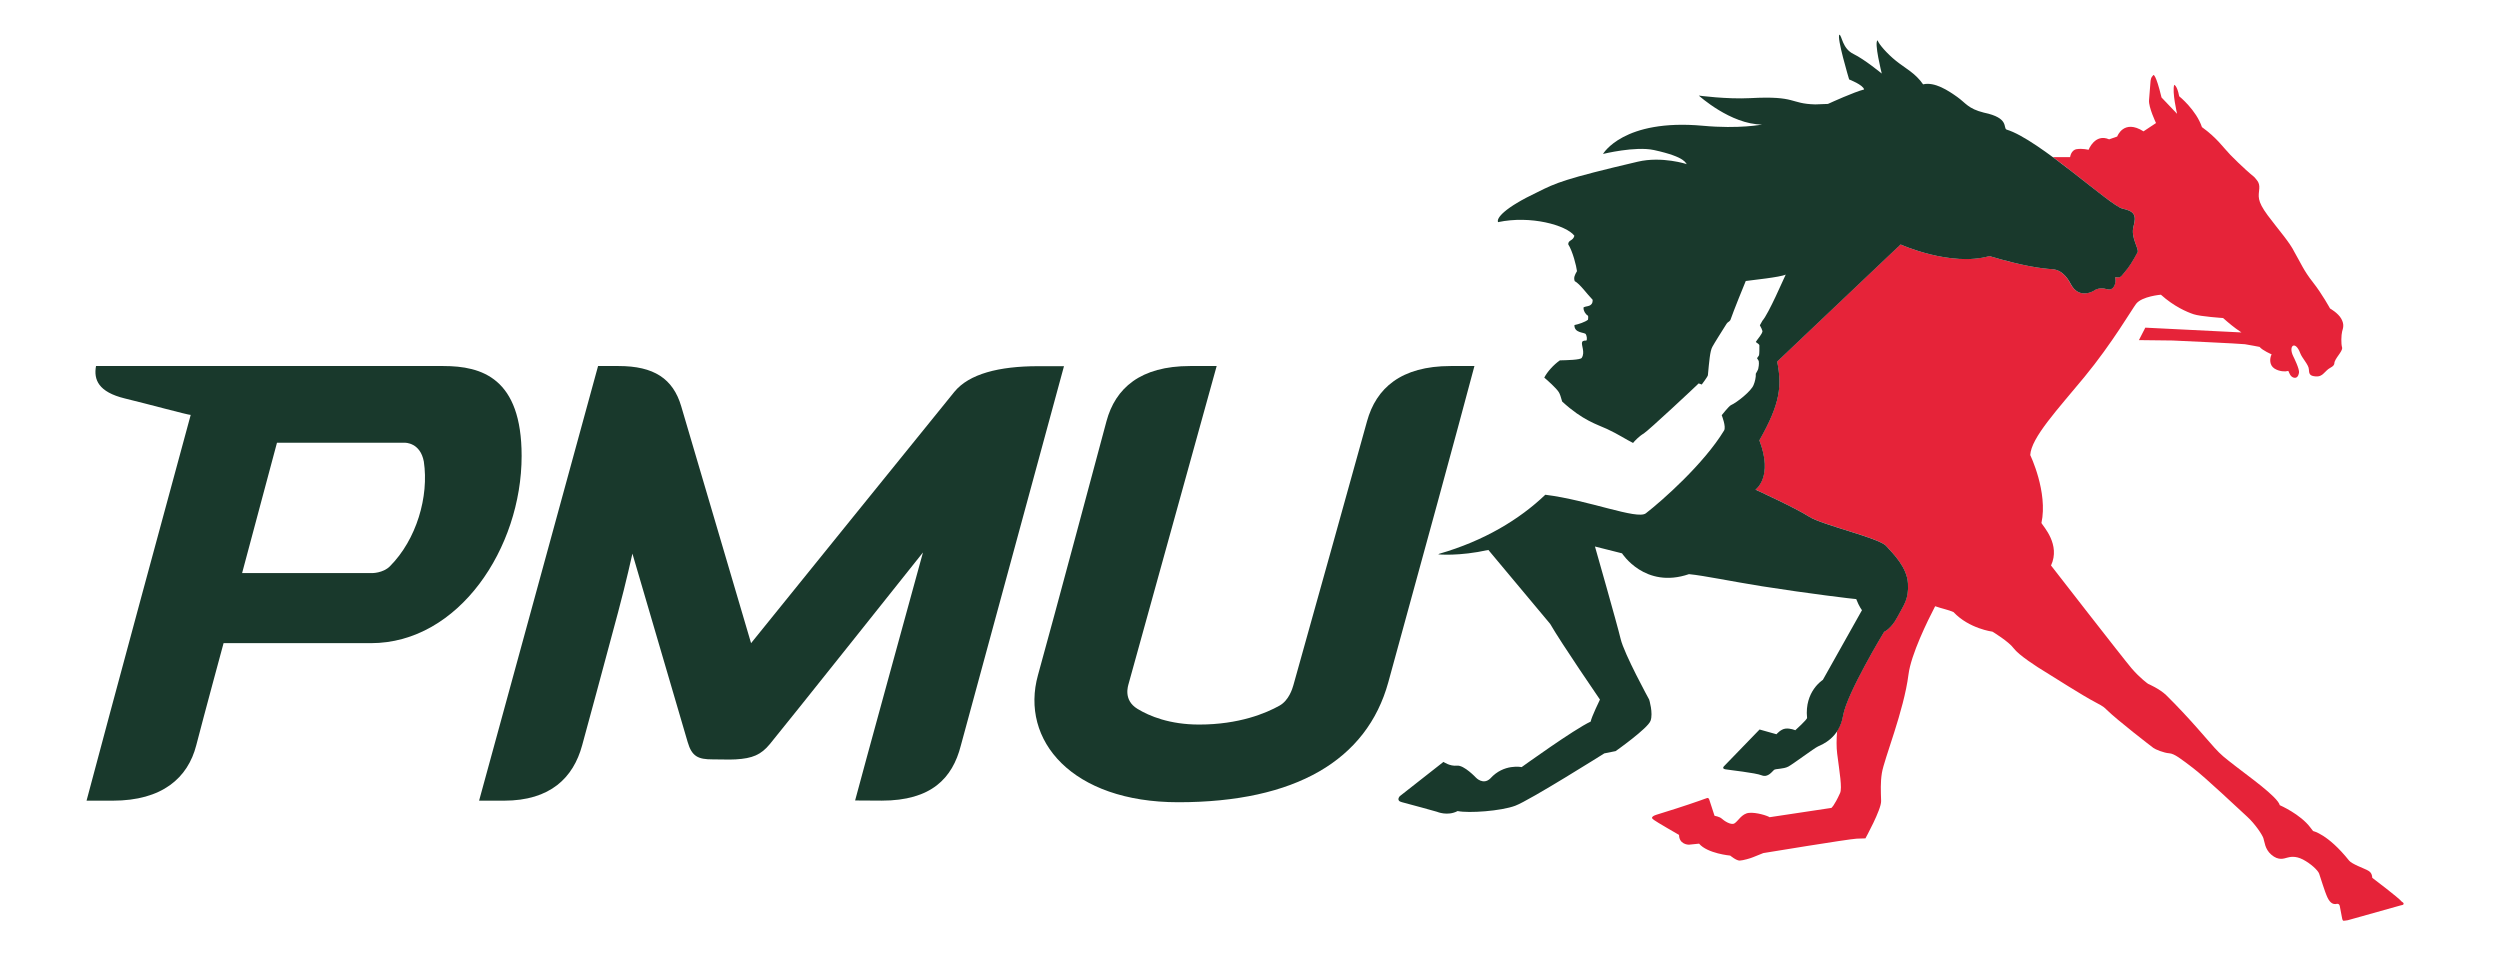
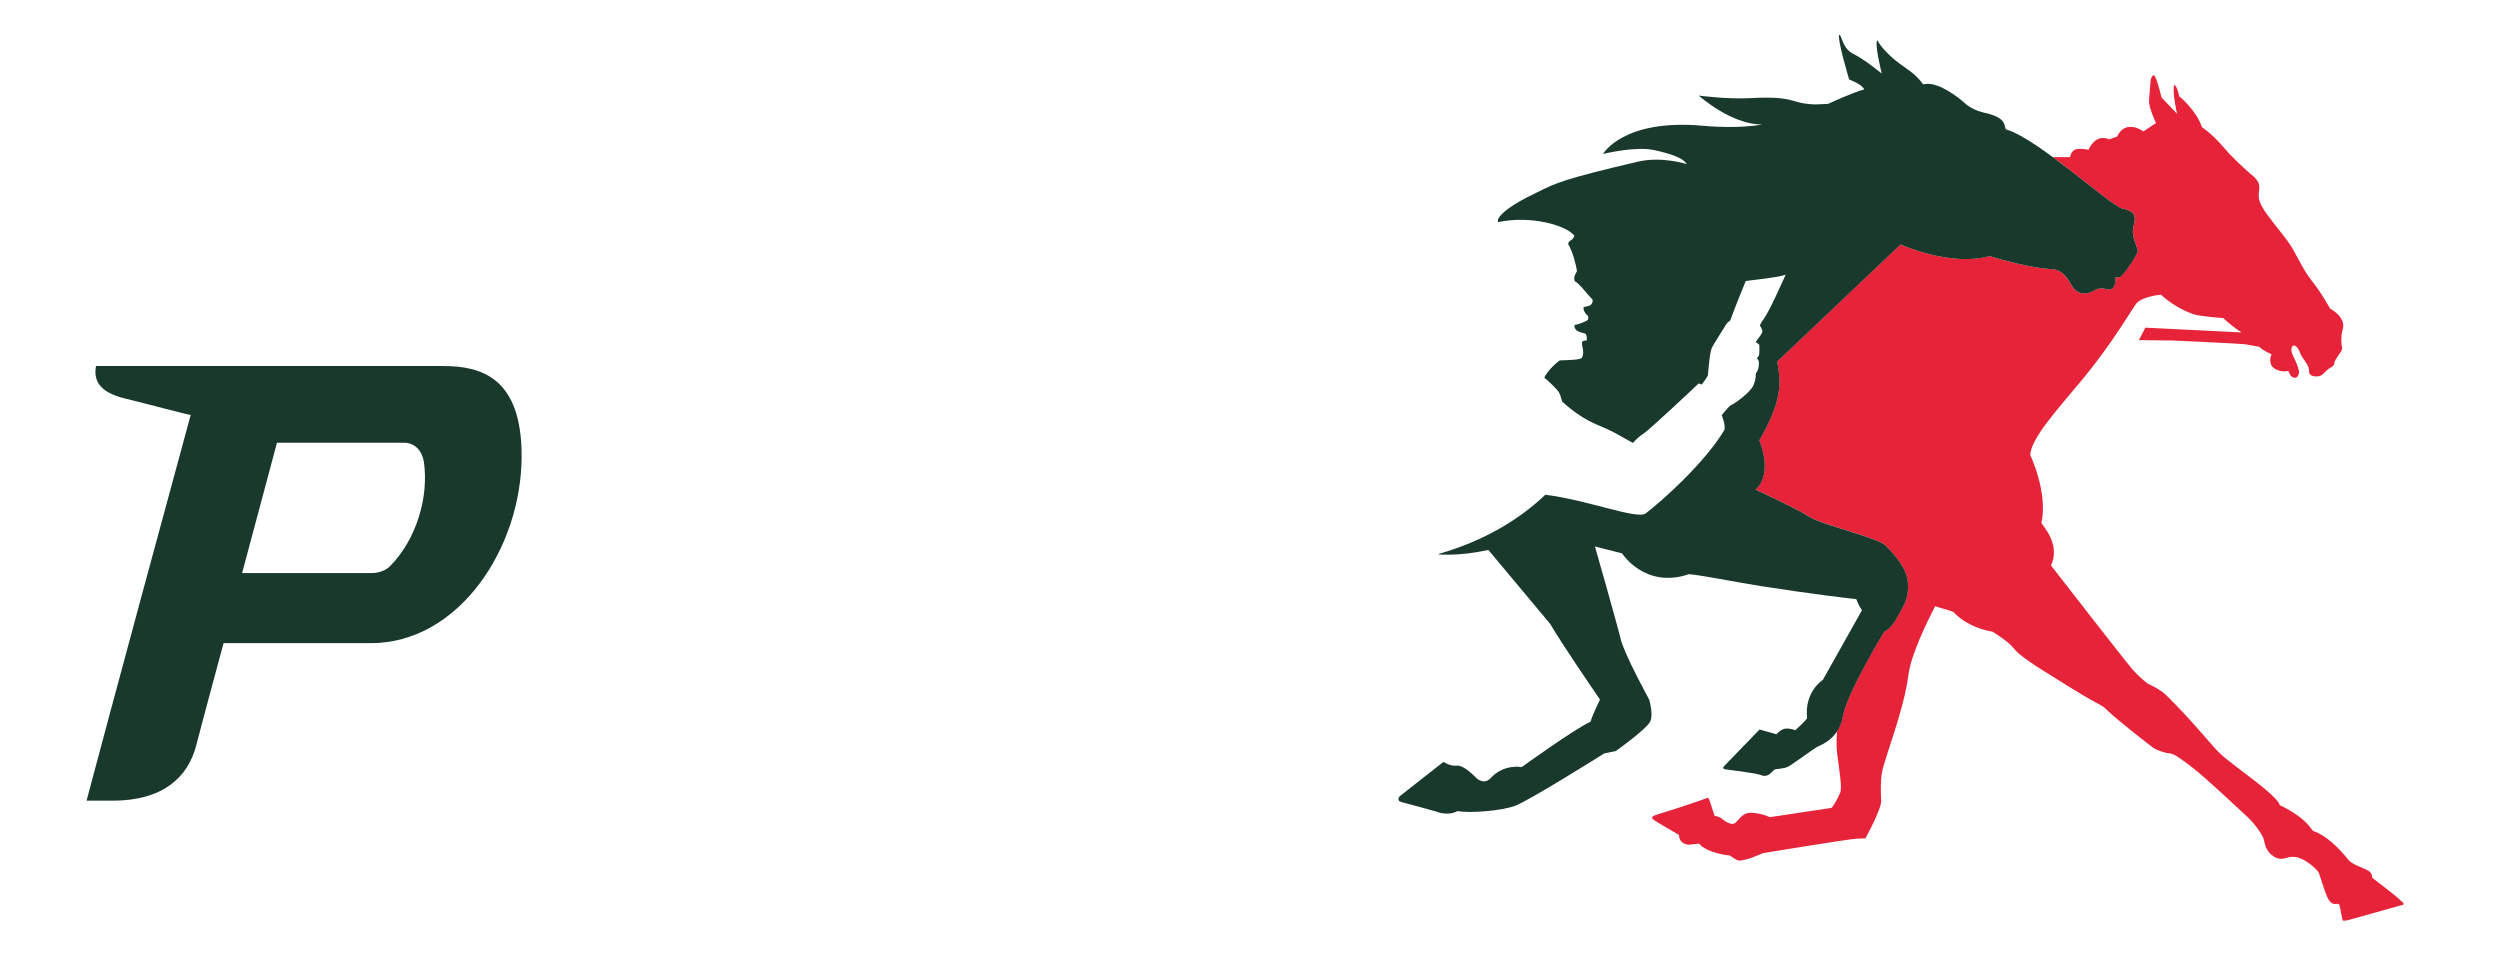
<svg xmlns="http://www.w3.org/2000/svg" version="1.1" id="Calque_1" x="0px" y="0px" viewBox="0 0 625.97 245.46" style="enable-background:new 0 0 625.97 245.46;" xml:space="preserve">
  <style type="text/css">
	.st0{fill:#E62339;}
	.st1{fill:#19392C;}
	.st2{fill-rule:evenodd;clip-rule:evenodd;fill:#19392C;}
</style>
  <g>
    <path class="st0" d="M601.39,225.78c-0.74-0.96-7.4-5.98-7.4-5.98c-0.08-1.31-0.72-1.65-1.38-1.99c-0.66-0.35-3.74-1.47-4.42-2.32   c-5.33-6.68-9.02-7.4-9.02-7.4l-0.65-0.85c-2.53-3.4-7.69-5.63-7.69-5.63c-0.54-2.11-8.01-7.36-11.01-9.72   c-3.01-2.34-3.64-2.81-5.33-4.66c-1.7-1.85-6.34-7.5-12.07-13.14c-1.64-1.61-4.57-2.87-4.57-2.87s-1.94-1.34-4.12-3.87   c-2.17-2.55-20.18-25.76-20.18-25.76c2.43-5.22-1.93-9.76-2.4-10.63c1.67-7.76-2.8-17.01-2.8-17.01   c0.21-4.35,6.92-11.51,13.53-19.52c6.98-8.46,12.07-17.22,12.99-18.37c1.48-1.88,6.19-2.27,6.19-2.27c3.3,2.96,6.48,4.32,8.19,4.89   c1.71,0.58,7.38,0.95,7.38,0.95s1.77,1.59,3.2,2.63l1.4,0.98l-24.07-1.2l-1.6,3.12l8.43,0.1c0,0,17.11,0.78,18.12,0.93   c1.03,0.16,3.66,0.67,3.66,0.67c0.76,0.91,3.01,1.86,3.01,1.86c-0.54,1.11-0.54,2.73,0.69,3.54c1.24,0.81,2.84,0.81,3.23,0.66   c0.39-0.16,0.25,0.04,0.69,0.85c0.44,0.8,1.22,0.96,1.63,0.73c0.39-0.21,0.53-0.73,0.62-1.15c0.18-0.9-1.25-3.76-1.44-4.15   c-1.32-2.68,0.54-4.04,1.75-0.77c0.46,1.25,2.13,2.92,2.16,4.02c0.05,1.09,0.21,1.56,1.24,1.74c1.46,0.27,2.01-0.31,2.31-0.54   c0.3-0.23,0.8-0.83,1.31-1.23c0.51-0.39,1.42-0.67,1.52-1.39c0-1.22,2.14-3.01,1.95-4c-0.3-0.96-0.21-3.17,0-4.02   c0.23-0.85,0.6-1.72-0.2-3.18c-0.8-1.46-2.83-2.59-2.83-2.59s-1.97-3.63-4.28-6.56c-2.32-2.93-3.07-4.88-4.59-7.49   c-1.23-2.55-3.93-5.51-6.74-9.28c-2.79-3.79-2.25-4.71-2.1-6.76c0.11-1.55-0.73-2.15-1.26-2.82c-2.8-2.27-5.98-5.55-5.98-5.55   c-1.75-1.79-3.29-4.19-7.12-6.95c-1.45-4.32-5.7-7.73-5.7-7.73c-0.51-2.7-1.24-2.86-1.24-2.86c-0.58,1.77,0.72,7.26,0.72,7.26   l-3.9-4.09c-1.45-6.02-2.03-5.63-2.03-5.63l-0.38,0.46c-0.35,0.46-0.37,1.47-0.37,1.47s-0.2,2.62-0.35,4.39   c-0.13,1.78,1.75,5.71,1.75,5.71l-3.13,2.08c-4.98-3.17-6.59,1.3-6.59,1.3l-2.02,0.7c-3.55-1.55-5.15,2.62-5.15,2.62   s-1.53-0.39-2.98-0.16c-1.44,0.23-1.64,2-1.64,2L514,39.34c7.6,5.59,15.54,12.48,17.43,12.89c2.96,0.64,3.57,1.61,2.78,4.45   c-0.79,2.83,1.49,5.65,0.97,6.5c-1.14,2.14-2.2,3.83-3.19,4.92c-0.87,0.94-0.91,1.61-2.45,1.28c0.43,0.86-0.03,3.63-2.05,3.01   c-2.09-0.66-3.33,0.46-3.33,0.46c-3.03,1.55-4.83-0.19-5.52-1.45c-0.68-1.28-2.05-3.84-4.79-4.01c-2.74-0.18-7.18-0.73-15.74-3.28   c-9.76,2.74-22.25-2.91-22.25-2.91l-30.9,29.32c1.2,6.01,0.86,10.43-4.46,19.72c3.56,9.25-0.98,12.34-0.98,12.34   s10.18,4.66,13.39,6.75c3.22,2.09,17.46,5.32,19.31,7.33c1.83,2,5.26,5.37,5.48,9.41c0.24,4.04-1.05,5.39-2.62,8.38   c-1.58,3.01-3.34,3.74-3.34,3.74s-9.33,15.39-10.28,20.99c-0.26,1.59-0.82,2.82-1.47,3.84c-0.17,2.11-0.19,4.06,0.02,5.7   c0.58,4.58,1.29,8.6,0.73,9.84c-1.51,3.32-2.18,3.73-2.18,3.73l-15.48,2.33c-0.51-0.37-3.29-1.26-5.13-1.09   c-1.85,0.16-2.76,2.11-3.67,2.64c-0.9,0.53-2.68-0.73-3.19-1.21c-0.53-0.48-1.79-0.7-1.79-0.7s-1.07-3.32-1.31-4.02   c-0.22-0.7-0.72-0.36-0.72-0.36s-0.9,0.29-1.5,0.53c-0.58,0.23-5.32,1.81-6.05,2.03c-0.73,0.23-3.8,1.2-5.06,1.59   c-1.26,0.42-0.99,0.87-0.99,0.87l0.43,0.39c0.44,0.39,6.31,3.76,6.31,3.76c0.03,2.28,2.13,2.48,2.56,2.44   c0.44-0.04,2.46-0.25,2.46-0.25c2.1,2.48,7.8,2.99,7.8,2.99s1.55,1.3,2.39,1.25c0.84-0.04,2.73-0.58,3.38-0.87   c0.65-0.28,2.51-1.01,2.51-1.01s21.19-3.49,23.37-3.61c1.35-0.06,2.2-0.07,2.2-0.07s3.99-7.23,3.93-9.34   c-0.07-2.57-0.19-4.66,0.19-7.01c0.55-3.53,5.51-15.54,6.67-24.72c0.64-5,4.75-13.36,6.67-17.06c1.69,0.6,3.33,0.89,4.6,1.47   c3.9,4.16,9.75,4.9,9.75,4.9s4.07,2.46,5.31,4.16c1.23,1.69,5.88,4.7,7.94,5.93c1.41,0.85,9.37,5.96,12.57,7.61   c2.18,1.12,2.31,1.42,2.76,1.84c2.68,2.64,11.19,9.18,11.7,9.56c0.5,0.39,2.67,1.27,3.97,1.35c1.31,0.08,2.93,1.39,5.94,3.67   c3.01,2.27,11.64,10.44,13.59,12.21c1.95,1.78,3.73,4.44,4.05,5.36c0.33,0.92,0.34,2.71,1.97,4.13c1.86,1.63,3.28,0.93,3.95,0.78   c0.65-0.16,1.98-0.58,3.99,0.45c1.99,1.05,3.72,2.67,4.05,3.52c0.32,0.85,1.38,4.51,2.1,6.01c0.72,1.51,1.56,1.75,2.28,1.58   c0.72-0.15,0.8,0.58,0.8,0.58s0.42,2.24,0.58,3.05c0.14,0.8,0.54,0.58,0.54,0.58s0.79-0.08,0.89-0.12   c0.11-0.04,12.76-3.59,13.19-3.7c0.44-0.12,0.73-0.08,0.77-0.39C601.9,226.02,601.39,225.78,601.39,225.78z" />
  </g>
  <g>
    <path class="st1" d="M534.21,56.68c0.78-2.84,0.18-3.81-2.78-4.45c-2.97-0.65-21.01-17.39-29-19.78c-0.97-0.39,0.83-2.91-5.7-4.25   c-3.97-1-4.49-2.38-6.67-3.93c-2.17-1.54-5.62-3.85-8.54-3.15c-1.94-2.83-4.54-4.07-6.77-5.87c-2.25-1.8-4.37-4.25-4.61-5.14   c-0.97,0.32,1.03,8.31,1.03,8.31s-4.3-3.55-7.08-4.9c-2.79-1.36-2.86-4.51-3.51-4.84C459.79,9.19,463,19.89,463,19.89   s3.51,1.35,3.75,2.51c-2.53,0.64-8.49,3.37-8.49,3.37c-0.27,0.12-0.46,0.2-0.57,0.25c0,0-2.99,0.12-3.16,0.12   c-6.53-0.17-4.55-2.2-16.28-1.57c-5.94,0.31-12.89-0.64-12.89-0.64s7.99,7.25,15.87,7.25c0,0-5.75,1.15-14.82,0.31   c-19.98-1.83-25.04,7.06-25.04,7.06s8.09-2,12.77-0.98c8.29,1.81,7.8,3.38,8.26,3.54c0,0-6.23-2.06-12.34-0.62   c-18.36,4.31-20.46,5.3-25.05,7.6c-8.46,4-10.38,6.59-9.91,7.53c8.17-1.74,17.1,0.77,19.11,3.41c-0.35,1.35-1.5,0.98-1.55,2.12   c1.16,1.86,2.04,5.46,2.2,6.74c-0.61,1.03-0.87,1.65-0.57,2.5c1.36,0.74,3.08,3.24,4.49,4.67c0,0.34,0.04,0.98-0.65,1.39   c-0.59,0.35-1.8,0.28-1.63,0.69c-0.02,0.64,0.41,1.48,1.12,1.92c0.12,0.27-0.01,1-0.01,1c-0.72,0.58-2.37,1.13-3.39,1.33   c-0.07,2.07,2.51,1.77,2.84,2.28c0.24,0.34,0.43,1.44,0.11,1.62c0,0-0.83-0.11-1.02,0.35c-0.3,0.76,0.81,2.54-0.09,3.95   c-0.26,0.54-3.88,0.6-5.48,0.64c-1.57,1.09-3.19,2.89-3.91,4.32c0.81,0.68,2.97,2.61,3.61,3.6c0.25,0.35,0.6,1.33,0.87,2.39   c5.22,4.8,8.83,5.75,11.23,6.87c2.87,1.34,4.71,2.6,6.52,3.5c0.32-0.43,1.55-1.72,2.68-2.37c1.12-0.67,13.19-11.95,13.75-12.54   c0.48,0.19,0.77,0.28,0.77,0.28s1.47-1.93,1.54-2.33c0.33-3.49,0.53-6.03,1.1-7.08c0.57-1.05,2.25-3.69,3.58-5.81   c0.32-0.49,0.62-0.42,0.95-0.92c0.77-2.24,3.51-8.99,3.85-9.78c1.51-0.23,8.61-0.93,10.01-1.61c-0.44,0.85-4.27,9.8-5.84,11.56   c0,0-0.23,0.45-0.64,1.14c0.32,0.53,0.58,1.15,0.66,1.47c-0.11,0.79-1.12,1.81-1.67,2.68c0.03,0.18,0.79,0.46,0.89,0.85   c0.02,0.59,0,2.22-0.09,2.51c-0.07,0.19-0.4,0.56-0.5,0.72c0.04,0.15,0.43,0.62,0.43,0.71c0.14,0.73-0.08,1.76-0.13,1.98   c-0.04,0.22-0.43,0.87-0.61,1.21c0.07,0.86-0.23,2.07-0.54,2.78c-0.49,1.49-4.19,4.44-5.71,5.1c-0.56,0.32-2.28,2.5-2.28,2.5   s1.18,2.95,0.58,3.85c-5.05,8.32-15.47,17.54-19.58,20.72c-2.15,1.67-14.35-3.31-25.17-4.65c-6.5,6.21-15.36,11.55-26.56,14.78   c-0.08,0.06-0.15,0.1-0.24,0.15c0,0,5.17,0.53,12.54-1.11l15.47,18.51c2.85,4.93,12.47,18.96,12.47,18.96s-2.13,4.37-2.32,5.51   c-4.11,1.89-17.29,11.4-17.29,11.4s-4.45-0.94-7.85,2.85c-1.77,1.7-3.56-0.19-3.56-0.19s-3-3.21-4.77-3.03   c-1.79,0.2-3.39-0.94-3.39-0.94l-10.93,8.58c0,0-1.07,1.14,0.53,1.51c1.61,0.39,8.77,2.4,8.77,2.4s2.66,1.16,5.17-0.18   c2.84,0.58,10.86,0,14.43-1.33c3.57-1.32,22.3-13.11,22.3-13.11l2.84-0.57c0,0,8.04-5.67,8.74-7.59c0.7-1.93-0.35-5.32-0.35-5.32   s-6.25-11.39-7.14-15.18c-0.9-3.78-6.43-23.14-6.43-23.14l6.78,1.71c0,0,5.72,9,16.76,5.21c3.88,0.38,10.59,1.81,18.25,3.03   c11.64,1.84,23.21,3.22,23.63,3.22c0.73,1.91,1.44,2.77,1.44,2.77l-9.8,17.46c0,0-4.63,2.85-3.95,9.51c0.04,0.41-2.95,3.1-2.95,3.1   s-1.24-0.55-2.45-0.41c-1.2,0.13-2.26,1.41-2.26,1.41l-4.23-1.19l-8.91,9.2c0,0-0.64,0.59,0.35,0.77c0.98,0.19,7.52,0.86,9.1,1.51   c1.6,0.64,2.66-1.05,3.09-1.37c0.42-0.32,2.35-0.18,3.56-0.82c1.2-0.64,6.45-4.59,7.44-5.05c0.99-0.46,5.35-2.1,6.28-7.7   c0.95-5.6,10.28-20.99,10.28-20.99s1.76-0.73,3.34-3.74c1.57-3,2.86-4.34,2.62-8.38c-0.22-4.04-3.65-7.41-5.48-9.41   c-1.85-2.01-16.1-5.24-19.31-7.33c-3.21-2.09-13.39-6.75-13.39-6.75s4.54-3.09,0.98-12.34c5.31-9.29,5.65-13.71,4.46-19.72   l30.9-29.32c0,0,12.49,5.65,22.25,2.91c8.56,2.55,13,3.1,15.74,3.28c2.74,0.18,4.11,2.74,4.79,4.01c0.69,1.27,2.48,3,5.52,1.45   c0,0,1.24-1.11,3.33-0.46c2.02,0.62,2.48-2.15,2.05-3.01c1.55,0.33,1.59-0.34,2.45-1.28c0.99-1.09,2.05-2.78,3.19-4.92   C535.7,62.33,533.42,59.51,534.21,56.68" />
  </g>
  <g>
    <g>
      <g>
        <g>
          <g>
            <g>
              <path class="st1" d="M111.01,91.65c-1.29,0-86.97,0-86.97,0c-0.62,3.42,0.59,6.5,7.23,8.12c5.62,1.36,15.82,4.14,16.48,4.12        c-20.45,75.22-24.7,91.46-26.08,96.59c0,0,0.8,0,6.55,0c12.45,0,18.84-5.75,20.92-13.87c1.86-7.22,6.84-25.57,6.84-25.57        h36.88c22.06,0,37.75-23.89,37.75-46.87C130.61,94.65,120.63,91.65,111.01,91.65 M97.61,141.81c-1.71,1.71-4.51,1.7-4.46,1.68        H60.62l8.73-32.63h32.08c0,0,3.8-0.07,4.69,4.7C107.44,124.32,104.29,135.13,97.61,141.81z" />
            </g>
            <g>
-               <path class="st2" d="M149.75,91.65c0,0,0.57,0,5.15,0c8.82,0,13.62,3.16,15.66,10.05c1.62,5.42,17.5,59.34,17.5,59.34        s48.65-60.2,50.92-62.95c3.66-4.45,11.09-6.4,20.95-6.4h6.48c-2.95,10.92-25.46,93.6-25.84,95.03        c-2.08,8.12-7.35,13.75-19.8,13.75c-3.46,0-6.66-0.04-6.66-0.04c0.72-2.91,16.99-62.1,16.99-62.1s-34.64,43.52-38.33,47.97        c-2.23,2.7-4.34,3.59-8.55,3.84c-1.58,0.09-3.47,0-5.78,0c-3.57,0-5.2-0.67-6.26-4.35c-1.32-4.57-13.83-47.17-13.83-47.17        s-1.58,7.19-3.59,14.68c-4.32,16.1-7.27,27.05-9,33.33c-2.19,8.06-7.93,13.85-19.57,13.85c-5.39,0-6.23,0-6.23,0L149.75,91.65        z" />
-             </g>
+               </g>
          </g>
        </g>
      </g>
    </g>
    <g>
-       <path class="st2" d="M363.23,91.65h5.95c-4.75,17.88-12.74,47.07-21.56,79.16c-5.38,19.57-23.32,30.06-52.59,30.06    c-26.65,0-39.68-15.53-35.13-31.85c4.09-14.71,15.54-57.58,17.15-63.55c2.23-8.29,8.5-13.82,20.94-13.82h6.65l-22.02,79.46    c-0.16,0.61-1.43,4.17,2.19,6.38c2.97,1.81,8.05,3.93,15.44,3.93c10.02,0,16.76-2.85,20.13-4.74c2.33-1.3,3.22-4.23,3.46-5.08    c3.73-13.25,16.76-60,18.45-66.13C344.57,97.2,350.79,91.65,363.23,91.65z" />
-     </g>
+       </g>
  </g>
  <g>
</g>
  <g>
</g>
  <g>
</g>
  <g>
</g>
  <g>
</g>
  <g>
</g>
</svg>